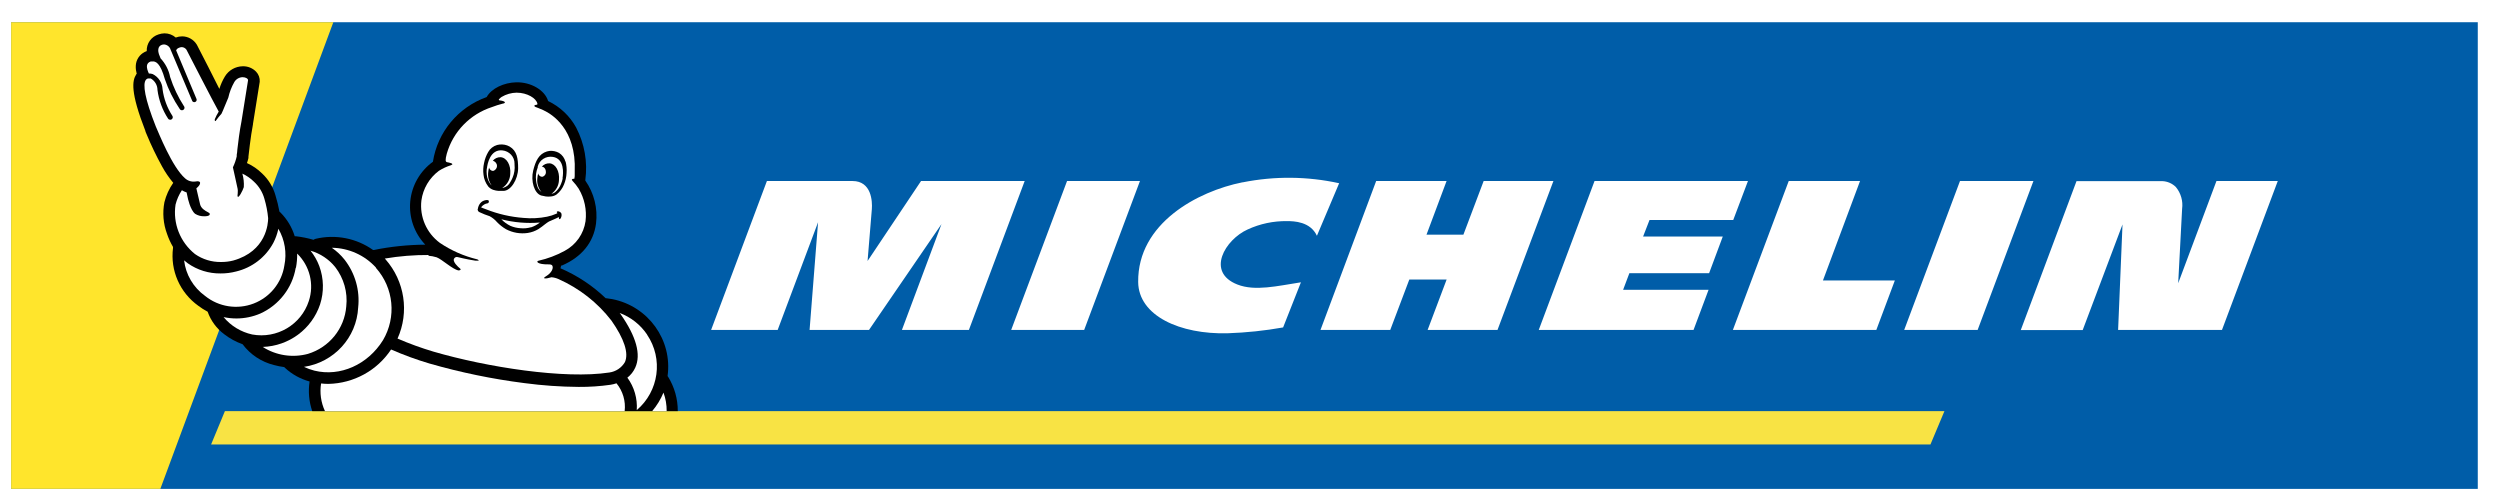
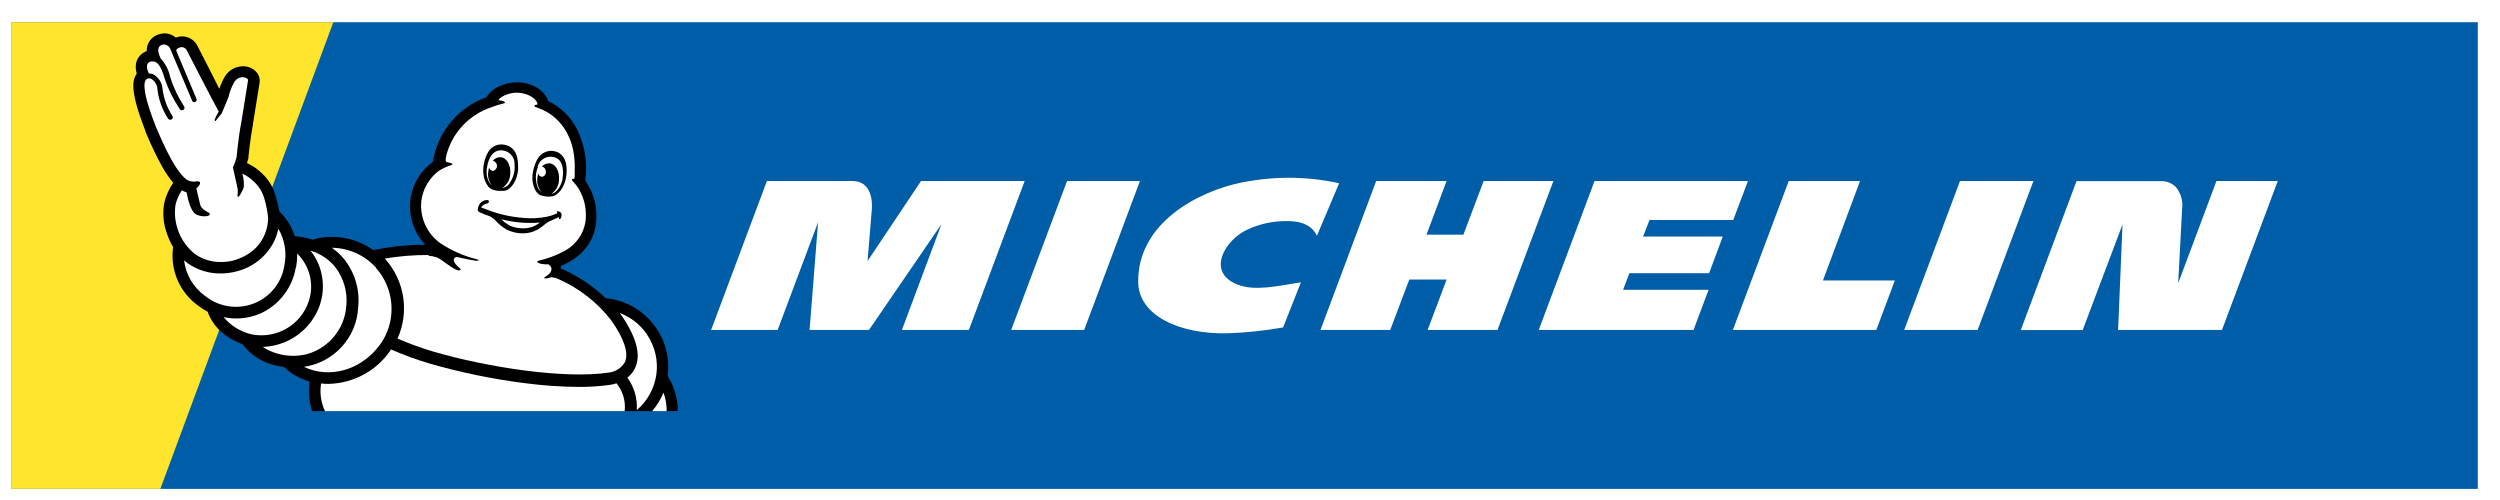
<svg xmlns="http://www.w3.org/2000/svg" width="225px" height="45px" viewBox="0 0 225 45" version="1.1">
  <title>michelin-15</title>
  <g id="Page-1" stroke="none" stroke-width="1" fill="none" fill-rule="evenodd">
    <g id="Grip-Desktop-Large-Start-Slider-1" transform="translate(-849, -7739)" fill-rule="nonzero">
      <g id="Markenportfolio" transform="translate(2, 7246)">
        <g id="michelin-15" transform="translate(847, 493)">
          <polygon id="Path" fill="#FFFFFF" points="0 0 225 0 225 45 0 45" />
          <polygon id="Path" fill="#005DA8" points="1 2 223 2 223 44 1 44" />
          <polygon id="Path" fill="#FFE52C" points="30 2 1 2 1 44 14.43 44" />
-           <polygon id="Path" fill="#F8E344" points="175 37 20.242 37 19 40 173.742 40" />
          <path d="M111.806,16.412 C107.8,17.216 102.377,20.09 102.436,25.381 C102.468,28.423 106.206,30.11 110.496,29.994 C112.168,29.938 113.833,29.762 115.48,29.469 L117.084,25.407 C114.977,25.733 112.961,26.232 111.367,25.607 C108.506,24.483 110.271,21.561 112.287,20.652 C113.401,20.138 114.619,19.881 115.849,19.901 C116.453,19.901 117.929,19.938 118.523,21.22 L120.523,16.491 C117.666,15.864 114.706,15.837 111.838,16.412 M133.529,16.291 L131.706,21.12 L128.385,21.12 L130.192,16.291 L123.855,16.291 L118.844,29.695 L125.122,29.695 L126.839,25.155 L130.198,25.155 L128.486,29.695 L134.775,29.695 L139.808,16.291 L133.529,16.291 Z M96.035,16.291 L91.007,29.695 L97.575,29.695 L102.597,16.291 L96.035,16.291 Z M82.894,16.291 L78.081,23.49 C78.081,23.49 78.386,19.722 78.466,18.818 C78.52,18.13 78.44,16.291 76.723,16.291 L69.022,16.291 L64,29.695 L69.99,29.695 L73.626,20.001 L72.862,29.695 L78.21,29.695 L84.734,20.169 L81.172,29.695 L87.2,29.695 L92.221,16.291 L82.894,16.291 Z M199.481,16.291 L196.037,25.491 C196.085,24.567 196.272,20.904 196.39,18.797 C196.485,18.092 196.28,17.379 195.823,16.827 C195.502,16.511 195.073,16.323 194.62,16.302 L186.886,16.302 L181.87,29.705 L187.443,29.705 L191.026,20.2 L190.63,29.695 L199.978,29.695 L205,16.291 L199.481,16.291 Z M176.399,16.291 L171.377,29.695 L177.987,29.695 L183.009,16.291 L176.399,16.291 Z M148.456,19.801 L155.991,19.801 L157.317,16.291 L143.509,16.291 L138.487,29.695 L152.418,29.695 L153.772,26.08 L146.081,26.08 L146.643,24.588 L153.82,24.588 L155.05,21.288 L147.878,21.288 L148.456,19.801 Z M167.404,16.291 L160.986,16.291 L155.959,29.695 L168.869,29.695 L170.537,25.239 L164.066,25.239 L167.404,16.291 Z" id="Shape" fill="#FFFFFF" />
          <path d="M13.093,11.807 L13.093,11.844 L13.195,12.084 C13.603,13.072 14.066,14.036 14.582,14.973 C14.868,15.499 15.207,15.995 15.592,16.455 C15.222,16.983 14.952,17.574 14.797,18.198 C14.612,19.152 14.694,20.139 15.033,21.05 C15.171,21.459 15.351,21.852 15.571,22.223 C15.567,22.257 15.567,22.291 15.571,22.324 C15.313,24.34 16.187,26.334 17.85,27.522 C18.114,27.722 18.394,27.9 18.688,28.055 C18.971,28.859 19.487,29.562 20.172,30.075 C20.673,30.463 21.234,30.769 21.833,30.981 C22.528,31.911 23.527,32.573 24.66,32.853 C24.963,32.937 25.272,32.999 25.584,33.039 L25.633,33.093 C26.263,33.681 27.029,34.107 27.863,34.335 C27.727,35.229 27.808,36.143 28.1,37 L61,37 C61.005,35.913 60.705,34.846 60.135,33.919 L60.081,33.849 C60.531,30.594 58.343,27.555 55.093,26.919 C54.926,26.887 54.754,26.861 54.588,26.845 L54.518,26.845 C53.335,25.709 51.955,24.795 50.444,24.147 L50.503,23.897 L50.573,23.897 C52.357,23.129 53.416,21.823 53.642,20.123 C53.812,18.759 53.469,17.381 52.679,16.252 C52.681,16.235 52.681,16.217 52.679,16.199 C52.897,14.582 52.61,12.937 51.857,11.487 C51.29,10.445 50.406,9.608 49.331,9.093 C49.041,8.118 47.788,7.371 46.445,7.409 C45.37,7.435 44.235,7.942 43.8,8.736 C41.234,9.651 39.378,11.885 38.963,14.557 C37.797,15.405 37.054,16.707 36.922,18.135 C36.791,19.562 37.283,20.977 38.275,22.02 C36.716,22.031 35.163,22.191 33.636,22.5 L33.577,22.5 C32.082,21.436 30.195,21.068 28.406,21.493 C28.338,21.51 28.274,21.541 28.218,21.583 C27.7,21.432 27.169,21.325 26.632,21.263 L26.525,21.263 C26.28,20.46 25.841,19.728 25.246,19.131 L25.149,19.046 C25.06,18.554 24.942,18.068 24.794,17.59 C24.581,16.835 24.165,16.152 23.59,15.613 C23.194,15.223 22.732,14.905 22.225,14.675 C22.28,14.527 22.325,14.375 22.359,14.221 C22.362,14.182 22.362,14.143 22.359,14.104 C22.359,14.104 22.553,12.27 22.768,11.188 L22.768,11.151 C23.364,7.451 23.37,7.419 23.375,7.361 C23.401,7.024 23.281,6.693 23.047,6.449 C22.734,6.128 22.299,5.952 21.849,5.964 C21.185,5.974 20.574,6.325 20.236,6.892 C20.027,7.24 19.861,7.612 19.742,8 C19.129,6.79 18.344,5.218 17.737,4.066 L17.705,4.008 C17.425,3.554 16.929,3.276 16.393,3.272 C16.196,3.272 16.002,3.308 15.818,3.378 C15.539,3.135 15.179,3 14.807,3 C14.624,3.004 14.443,3.037 14.27,3.096 C13.613,3.3 13.177,3.917 13.206,4.599 C12.709,4.772 12.342,5.195 12.244,5.708 C12.198,5.978 12.21,6.254 12.281,6.518 C12.281,6.518 12.281,6.572 12.308,6.625 L12.26,6.694 C11.894,7.265 11.722,8.294 13.087,11.791" id="Path" fill="#000000" />
          <g id="Group" transform="translate(13, 4)" fill="#FFFFFF">
-             <path d="M46.984,33 L45.697,33 C46.121,32.5 46.464,31.939 46.714,31.335 C46.909,31.868 47.006,32.432 47,33 M25.529,19.014 C25.791,19.032 26.049,19.08 26.299,19.158 C26.784,19.34 27.747,20.258 28.27,20.338 C28.361,20.338 28.598,20.29 28.339,20.109 C28.27,20.055 27.661,19.527 27.887,19.249 C27.951,19.152 28.071,19.107 28.183,19.137 C28.937,19.324 29.572,19.431 29.799,19.463 L30.084,19.463 C30.084,19.463 30.084,19.383 29.949,19.34 C28.749,19.05 27.611,18.549 26.59,17.861 C25.388,16.974 24.754,15.52 24.926,14.044 C25.069,12.982 25.635,12.021 26.498,11.375 C26.833,11.162 27.195,10.994 27.575,10.874 C28,10.724 27.306,10.612 27.252,10.601 C27.074,10.575 27.064,10.393 27.209,9.838 C27.775,7.848 29.306,6.27 31.29,5.632 C31.589,5.516 31.894,5.418 32.205,5.338 C32.614,5.274 32.463,5.093 31.995,5.039 C31.995,5.039 31.839,5.039 31.914,4.927 C31.982,4.849 32.06,4.781 32.146,4.724 C32.552,4.481 33.017,4.348 33.492,4.34 C34.445,4.34 35.268,4.842 35.365,5.327 C35.365,5.327 35.398,5.423 35.285,5.429 C35.172,5.434 34.956,5.509 35.204,5.632 C35.263,5.658 35.516,5.738 35.877,5.904 L35.931,5.931 C36.652,6.262 38.886,7.612 38.725,11.429 L38.725,11.77 C38.725,11.77 38.725,11.979 38.693,12.085 C38.483,12.085 38.391,12.149 38.542,12.299 C38.743,12.509 38.923,12.738 39.08,12.982 C39.605,13.863 39.822,14.891 39.699,15.907 C39.536,17.043 38.839,18.033 37.82,18.577 C37.078,18.982 36.283,19.282 35.457,19.468 C35.231,19.516 35.338,19.81 36.378,19.794 C36.464,19.794 36.657,19.794 36.711,19.916 C36.835,20.141 36.625,20.573 36.173,20.84 C35.721,21.107 36.092,21.117 36.636,20.952 C36.854,20.971 37.067,21.027 37.266,21.117 C39.142,21.951 40.78,23.236 42.03,24.854 C43.183,26.498 43.603,27.79 43.242,28.591 C42.945,29.099 42.429,29.443 41.842,29.525 C37.815,30.144 30.827,29.05 26.008,27.646 C24.909,27.318 23.83,26.926 22.778,26.472 C23.848,24.091 23.428,21.311 21.701,19.345 L21.631,19.27 C22.944,19.049 24.273,18.942 25.605,18.95" id="Shape" />
+             <path d="M46.984,33 L45.697,33 C46.121,32.5 46.464,31.939 46.714,31.335 C46.909,31.868 47.006,32.432 47,33 M25.529,19.014 C25.791,19.032 26.049,19.08 26.299,19.158 C26.784,19.34 27.747,20.258 28.27,20.338 C28.361,20.338 28.598,20.29 28.339,20.109 C28.27,20.055 27.661,19.527 27.887,19.249 C27.951,19.152 28.071,19.107 28.183,19.137 C28.937,19.324 29.572,19.431 29.799,19.463 L30.084,19.463 C30.084,19.463 30.084,19.383 29.949,19.34 C28.749,19.05 27.611,18.549 26.59,17.861 C25.388,16.974 24.754,15.52 24.926,14.044 C25.069,12.982 25.635,12.021 26.498,11.375 C26.833,11.162 27.195,10.994 27.575,10.874 C28,10.724 27.306,10.612 27.252,10.601 C27.074,10.575 27.064,10.393 27.209,9.838 C27.775,7.848 29.306,6.27 31.29,5.632 C31.589,5.516 31.894,5.418 32.205,5.338 C32.614,5.274 32.463,5.093 31.995,5.039 C31.995,5.039 31.839,5.039 31.914,4.927 C31.982,4.849 32.06,4.781 32.146,4.724 C32.552,4.481 33.017,4.348 33.492,4.34 C34.445,4.34 35.268,4.842 35.365,5.327 C35.365,5.327 35.398,5.423 35.285,5.429 C35.172,5.434 34.956,5.509 35.204,5.632 C35.263,5.658 35.516,5.738 35.877,5.904 L35.931,5.931 C36.652,6.262 38.886,7.612 38.725,11.429 L38.725,11.77 C38.725,11.77 38.725,11.979 38.693,12.085 C38.483,12.085 38.391,12.149 38.542,12.299 C38.743,12.509 38.923,12.738 39.08,12.982 C39.605,13.863 39.822,14.891 39.699,15.907 C39.536,17.043 38.839,18.033 37.82,18.577 C37.078,18.982 36.283,19.282 35.457,19.468 C35.231,19.516 35.338,19.81 36.378,19.794 C36.835,20.141 36.625,20.573 36.173,20.84 C35.721,21.107 36.092,21.117 36.636,20.952 C36.854,20.971 37.067,21.027 37.266,21.117 C39.142,21.951 40.78,23.236 42.03,24.854 C43.183,26.498 43.603,27.79 43.242,28.591 C42.945,29.099 42.429,29.443 41.842,29.525 C37.815,30.144 30.827,29.05 26.008,27.646 C24.909,27.318 23.83,26.926 22.778,26.472 C23.848,24.091 23.428,21.311 21.701,19.345 L21.631,19.27 C22.944,19.049 24.273,18.942 25.605,18.95" id="Shape" />
            <path d="M45.239,26.125 C46.706,28.294 46.306,31.208 44.308,32.909 C44.381,31.868 44.082,30.834 43.463,29.989 C43.77,29.75 44.014,29.441 44.173,29.087 C44.712,27.907 44.265,26.295 42.86,24.283 L42.768,24.165 C43.779,24.544 44.645,25.227 45.245,26.119 M20.834,20.109 C22.44,21.914 22.696,24.538 21.47,26.616 C20.097,28.826 17.61,29.925 15.3,29.359 C14.975,29.277 14.659,29.163 14.358,29.018 C17.057,28.615 19.097,26.383 19.235,23.68 C19.404,22.139 18.964,20.593 18.008,19.367 C17.682,18.956 17.295,18.596 16.861,18.299 C18.381,18.317 19.824,18.966 20.84,20.087" id="Shape" />
            <path d="M17.163,20.028 C17.946,21.039 18.305,22.311 18.164,23.578 C18.009,25.57 16.64,27.264 14.713,27.849 C13.328,28.222 11.849,27.995 10.643,27.224 C13.002,27.145 15.062,25.618 15.806,23.397 C16.171,22.272 16.146,21.058 15.736,19.948 C15.548,19.447 15.281,18.979 14.945,18.56 C15.818,18.813 16.592,19.326 17.163,20.028" id="Path" />
            <path d="M13.636,20.093 C13.716,19.674 13.752,19.248 13.744,18.822 C14.885,19.932 15.292,21.587 14.794,23.093 C14.101,25.225 11.917,26.515 9.695,26.103 C8.686,25.88 7.78,25.33 7.122,24.539 C7.504,24.621 7.894,24.662 8.285,24.662 C9.026,24.66 9.759,24.508 10.438,24.214 C12.117,23.448 13.307,21.91 13.615,20.103" id="Path" />
            <path d="M12.054,16.591 C12.635,17.59 12.826,18.765 12.592,19.895 C12.357,21.445 11.301,22.752 9.827,23.318 C8.352,23.884 6.685,23.623 5.458,22.633 C4.403,21.876 3.717,20.714 3.569,19.431 C3.675,19.525 3.787,19.614 3.902,19.698 C4.764,20.303 5.797,20.623 6.853,20.61 C7.325,20.613 7.796,20.554 8.253,20.434 C9.685,20.09 10.901,19.156 11.596,17.867 C11.802,17.47 11.954,17.048 12.048,16.612" id="Path" />
            <path d="M0.134,3.171 L0.177,3.139 C0.214,3.105 0.258,3.08 0.306,3.064 L0.57,3.064 C0.941,3.277 1.171,3.669 1.173,4.094 C1.292,5.018 1.619,5.903 2.131,6.683 C2.175,6.744 2.245,6.779 2.32,6.779 C2.368,6.779 2.415,6.764 2.454,6.737 C2.504,6.701 2.538,6.648 2.548,6.588 C2.558,6.528 2.544,6.466 2.508,6.416 C2.041,5.695 1.741,4.88 1.63,4.03 C1.606,3.452 1.268,2.931 0.748,2.669 C0.635,2.629 0.517,2.611 0.398,2.616 C0.344,2.502 0.299,2.384 0.263,2.263 C0.215,2.066 0.128,1.681 0.565,1.532 L0.688,1.532 C1.006,1.495 1.421,1.639 1.84,3.133 C2.162,4.073 2.608,4.967 3.165,5.792 C3.204,5.873 3.287,5.924 3.377,5.923 C3.468,5.922 3.549,5.868 3.586,5.786 C3.622,5.704 3.607,5.608 3.547,5.541 C3.023,4.73 2.609,3.854 2.314,2.936 C2.191,2.307 1.892,1.725 1.453,1.254 C1.394,1.1 1.324,0.923 1.302,0.87 C1.227,0.651 1.151,0.171 1.571,0.032 C1.638,0.012 1.706,0.001 1.776,0 C2.058,0.025 2.293,0.224 2.363,0.496 L2.406,0.593 L4.295,5.071 C4.307,5.103 4.327,5.131 4.355,5.151 C4.43,5.208 4.535,5.21 4.612,5.154 C4.689,5.099 4.72,5 4.688,4.911 L2.853,0.534 C2.892,0.438 2.967,0.362 3.063,0.32 C3.155,0.27 3.259,0.243 3.364,0.24 C3.531,0.249 3.684,0.334 3.779,0.47 C3.779,0.47 6.223,5.226 6.686,6.043 C6.548,6.262 6.429,6.492 6.331,6.731 C6.298,6.854 6.379,6.961 6.438,6.849 C6.592,6.635 6.757,6.43 6.934,6.235 C7.047,6.032 7.407,5.087 7.547,4.788 C7.656,4.298 7.837,3.827 8.086,3.39 C8.24,3.12 8.527,2.952 8.839,2.947 C9.114,2.947 9.34,3.085 9.324,3.23 C9.308,3.374 8.726,6.966 8.726,6.966 C8.57,7.735 8.43,8.835 8.36,9.47 C8.354,9.626 8.336,9.781 8.306,9.934 L8.306,10.073 C8.228,10.414 8.113,10.745 7.962,11.06 L8.156,11.936 C8.231,12.304 8.317,12.699 8.349,12.822 C8.489,13.319 8.312,13.607 8.403,13.708 C8.495,13.81 8.839,13.174 8.942,12.843 C8.969,12.433 8.925,12.022 8.812,11.626 C9.198,11.805 9.55,12.049 9.852,12.347 C10.304,12.763 10.63,13.295 10.794,13.884 C10.964,14.456 11.078,15.042 11.133,15.635 C11.133,16.105 10.982,18.609 7.994,19.447 C7.632,19.54 7.259,19.584 6.885,19.58 C6.05,19.593 5.231,19.342 4.549,18.865 C3.21,17.794 2.544,16.1 2.799,14.413 C2.915,13.954 3.108,13.517 3.369,13.121 C3.503,13.203 3.646,13.269 3.795,13.319 L3.881,13.724 C3.881,13.772 4.123,14.904 4.565,15.246 C4.806,15.396 5.087,15.472 5.372,15.464 C5.501,15.464 5.814,15.464 5.873,15.315 C5.893,15.267 5.88,15.211 5.841,15.176 C5.798,15.142 5.751,15.113 5.701,15.091 C5.485,14.979 5.092,14.765 5.006,14.381 C4.958,14.162 4.775,13.404 4.672,12.95 C5.114,12.598 5.162,12.214 4.581,12.336 C4.244,12.382 3.904,12.277 3.655,12.048 C2.492,11.039 1.27,7.932 1.022,7.383 C0.032,4.89 -0.178,3.555 0.134,3.181 M15.898,30.512 C16.116,30.537 16.335,30.549 16.554,30.55 C18.835,30.505 20.947,29.346 22.197,27.454 C23.322,27.947 24.479,28.37 25.658,28.719 C28.455,29.523 31.309,30.112 34.197,30.48 C35.818,30.696 37.45,30.81 39.086,30.822 C40.042,30.829 40.998,30.765 41.944,30.63 C42.127,30.601 42.308,30.557 42.483,30.496 C43.058,31.199 43.324,32.101 43.22,33 L16.247,33 C15.885,32.224 15.763,31.358 15.898,30.512" id="Shape" />
          </g>
          <path d="M43.997,18.113 C43.997,18 43.855,18 43.817,18 C43.701,18.005 43.587,18.035 43.479,18.087 C43.215,18.216 43.03,18.513 43,18.86 C43,18.895 43.012,18.928 43.033,18.953 C43.058,18.985 43.094,19.003 43.131,19 C43.155,19 43.178,18.988 43.194,18.966 C43.211,18.945 43.219,18.916 43.218,18.886 C43.23,18.786 43.268,18.692 43.327,18.62 C43.475,18.443 43.666,18.331 43.871,18.3 C43.931,18.3 44.018,18.22 43.997,18.107" id="Path" fill="#000000" />
          <path d="M47.781,20.454 C47.476,20.542 47.157,20.571 46.841,20.54 C46.528,20.521 46.221,20.449 45.934,20.327 C45.63,20.177 45.355,19.977 45.121,19.736 C46.251,20.025 47.424,20.124 48.588,20.028 C48.349,20.221 48.075,20.369 47.781,20.465 M50.231,19.012 C50.116,19.012 50.083,19.097 50.132,19.134 L50.176,19.177 L50.056,19.241 C49.793,19.357 49.519,19.444 49.237,19.502 C48.543,19.642 47.832,19.679 47.127,19.613 C45.963,19.527 44.821,19.265 43.742,18.836 L43.456,18.73 L43.313,18.666 C43.243,18.64 43.165,18.648 43.103,18.689 C43.04,18.729 43.002,18.796 43,18.868 C43,18.973 43.068,19.067 43.17,19.102 C43.462,19.241 43.763,19.36 44.072,19.459 C44.324,19.595 44.548,19.775 44.731,19.991 C44.97,20.24 45.243,20.455 45.544,20.63 C46.14,20.947 46.828,21.065 47.5,20.965 C47.84,20.913 48.165,20.795 48.456,20.619 C48.663,20.485 48.861,20.339 49.05,20.183 C49.164,20.09 49.285,20.007 49.413,19.933 C49.49,19.89 50.017,19.688 50.297,19.533 C50.297,19.629 50.297,19.709 50.358,19.725 C50.418,19.741 50.495,19.608 50.523,19.496 C50.553,19.403 50.553,19.302 50.523,19.209 C50.468,19.111 50.371,19.043 50.259,19.022 M43.819,15.184 C43.857,14.759 44.11,13.428 45.209,13.534 C45.841,13.595 46.32,14.116 46.308,14.732 L46.308,14.801 C46.353,15.211 46.291,15.625 46.127,16.004 C46.075,16.134 46.01,16.259 45.934,16.377 C45.809,16.644 45.564,16.84 45.269,16.909 L45.209,16.909 C45.643,16.627 45.909,16.159 45.923,15.653 C45.995,14.87 45.61,14.194 45.061,14.146 C44.784,14.138 44.52,14.258 44.352,14.471 C44.568,14.52 44.723,14.704 44.729,14.919 C44.736,15.134 44.592,15.326 44.379,15.387 C44.201,15.378 44.052,15.253 44.017,15.083 C43.977,15.215 43.951,15.351 43.94,15.488 C43.884,15.91 43.994,16.338 44.247,16.686 C44.213,16.658 44.182,16.628 44.154,16.595 C43.959,16.336 43.84,16.031 43.808,15.711 C43.789,15.535 43.789,15.356 43.808,15.179 M43.934,16.776 C44.055,16.917 44.212,17.024 44.39,17.085 C44.544,17.137 44.705,17.17 44.868,17.181 C45.013,17.188 45.158,17.188 45.302,17.181 C45.978,17.181 46.61,16.153 46.632,15.169 C46.632,14.274 46.528,13.572 45.863,13.188 C45.793,13.147 45.72,13.113 45.643,13.087 C45.352,12.985 45.035,12.972 44.736,13.05 C44.396,13.15 44.11,13.375 43.94,13.678 C43.76,13.986 43.634,14.321 43.566,14.668 C43.485,15.017 43.468,15.378 43.517,15.733 C43.556,16.107 43.698,16.463 43.929,16.765 M50.643,16.068 C50.609,16.236 50.557,16.4 50.49,16.558 C50.378,16.854 50.189,17.116 49.94,17.319 C49.849,17.383 49.744,17.425 49.632,17.441 C50.043,17.151 50.292,16.693 50.308,16.201 C50.38,15.419 50.006,14.743 49.468,14.7 C49.196,14.684 48.934,14.797 48.764,15.003 C48.957,15.003 49.116,15.195 49.127,15.44 C49.161,15.659 49.015,15.866 48.792,15.914 C48.616,15.904 48.47,15.778 48.44,15.61 C48.401,15.742 48.375,15.878 48.363,16.015 C48.3,16.468 48.433,16.927 48.731,17.282 C48.528,17.129 48.386,16.913 48.33,16.67 C48.29,16.538 48.262,16.402 48.248,16.265 C48.194,15.86 48.245,15.448 48.396,15.067 L48.396,14.998 C48.538,14.402 49.136,14.017 49.759,14.12 C50.814,14.285 50.704,15.621 50.627,16.036 M50.891,14.562 C50.813,14.233 50.606,13.946 50.314,13.763 C50.054,13.618 49.755,13.555 49.457,13.582 C49.378,13.59 49.301,13.606 49.226,13.63 C48.495,13.854 48.204,14.482 47.989,15.344 C47.753,16.292 48.083,17.404 48.709,17.596 C48.845,17.632 48.982,17.66 49.121,17.681 C49.278,17.703 49.437,17.703 49.594,17.681 C49.777,17.665 49.952,17.601 50.099,17.495 C50.395,17.259 50.623,16.953 50.759,16.606 C50.896,16.277 50.974,15.928 50.99,15.573 C51.019,15.216 50.987,14.856 50.896,14.508" id="Shape" fill="#000000" />
        </g>
      </g>
    </g>
  </g>
</svg>